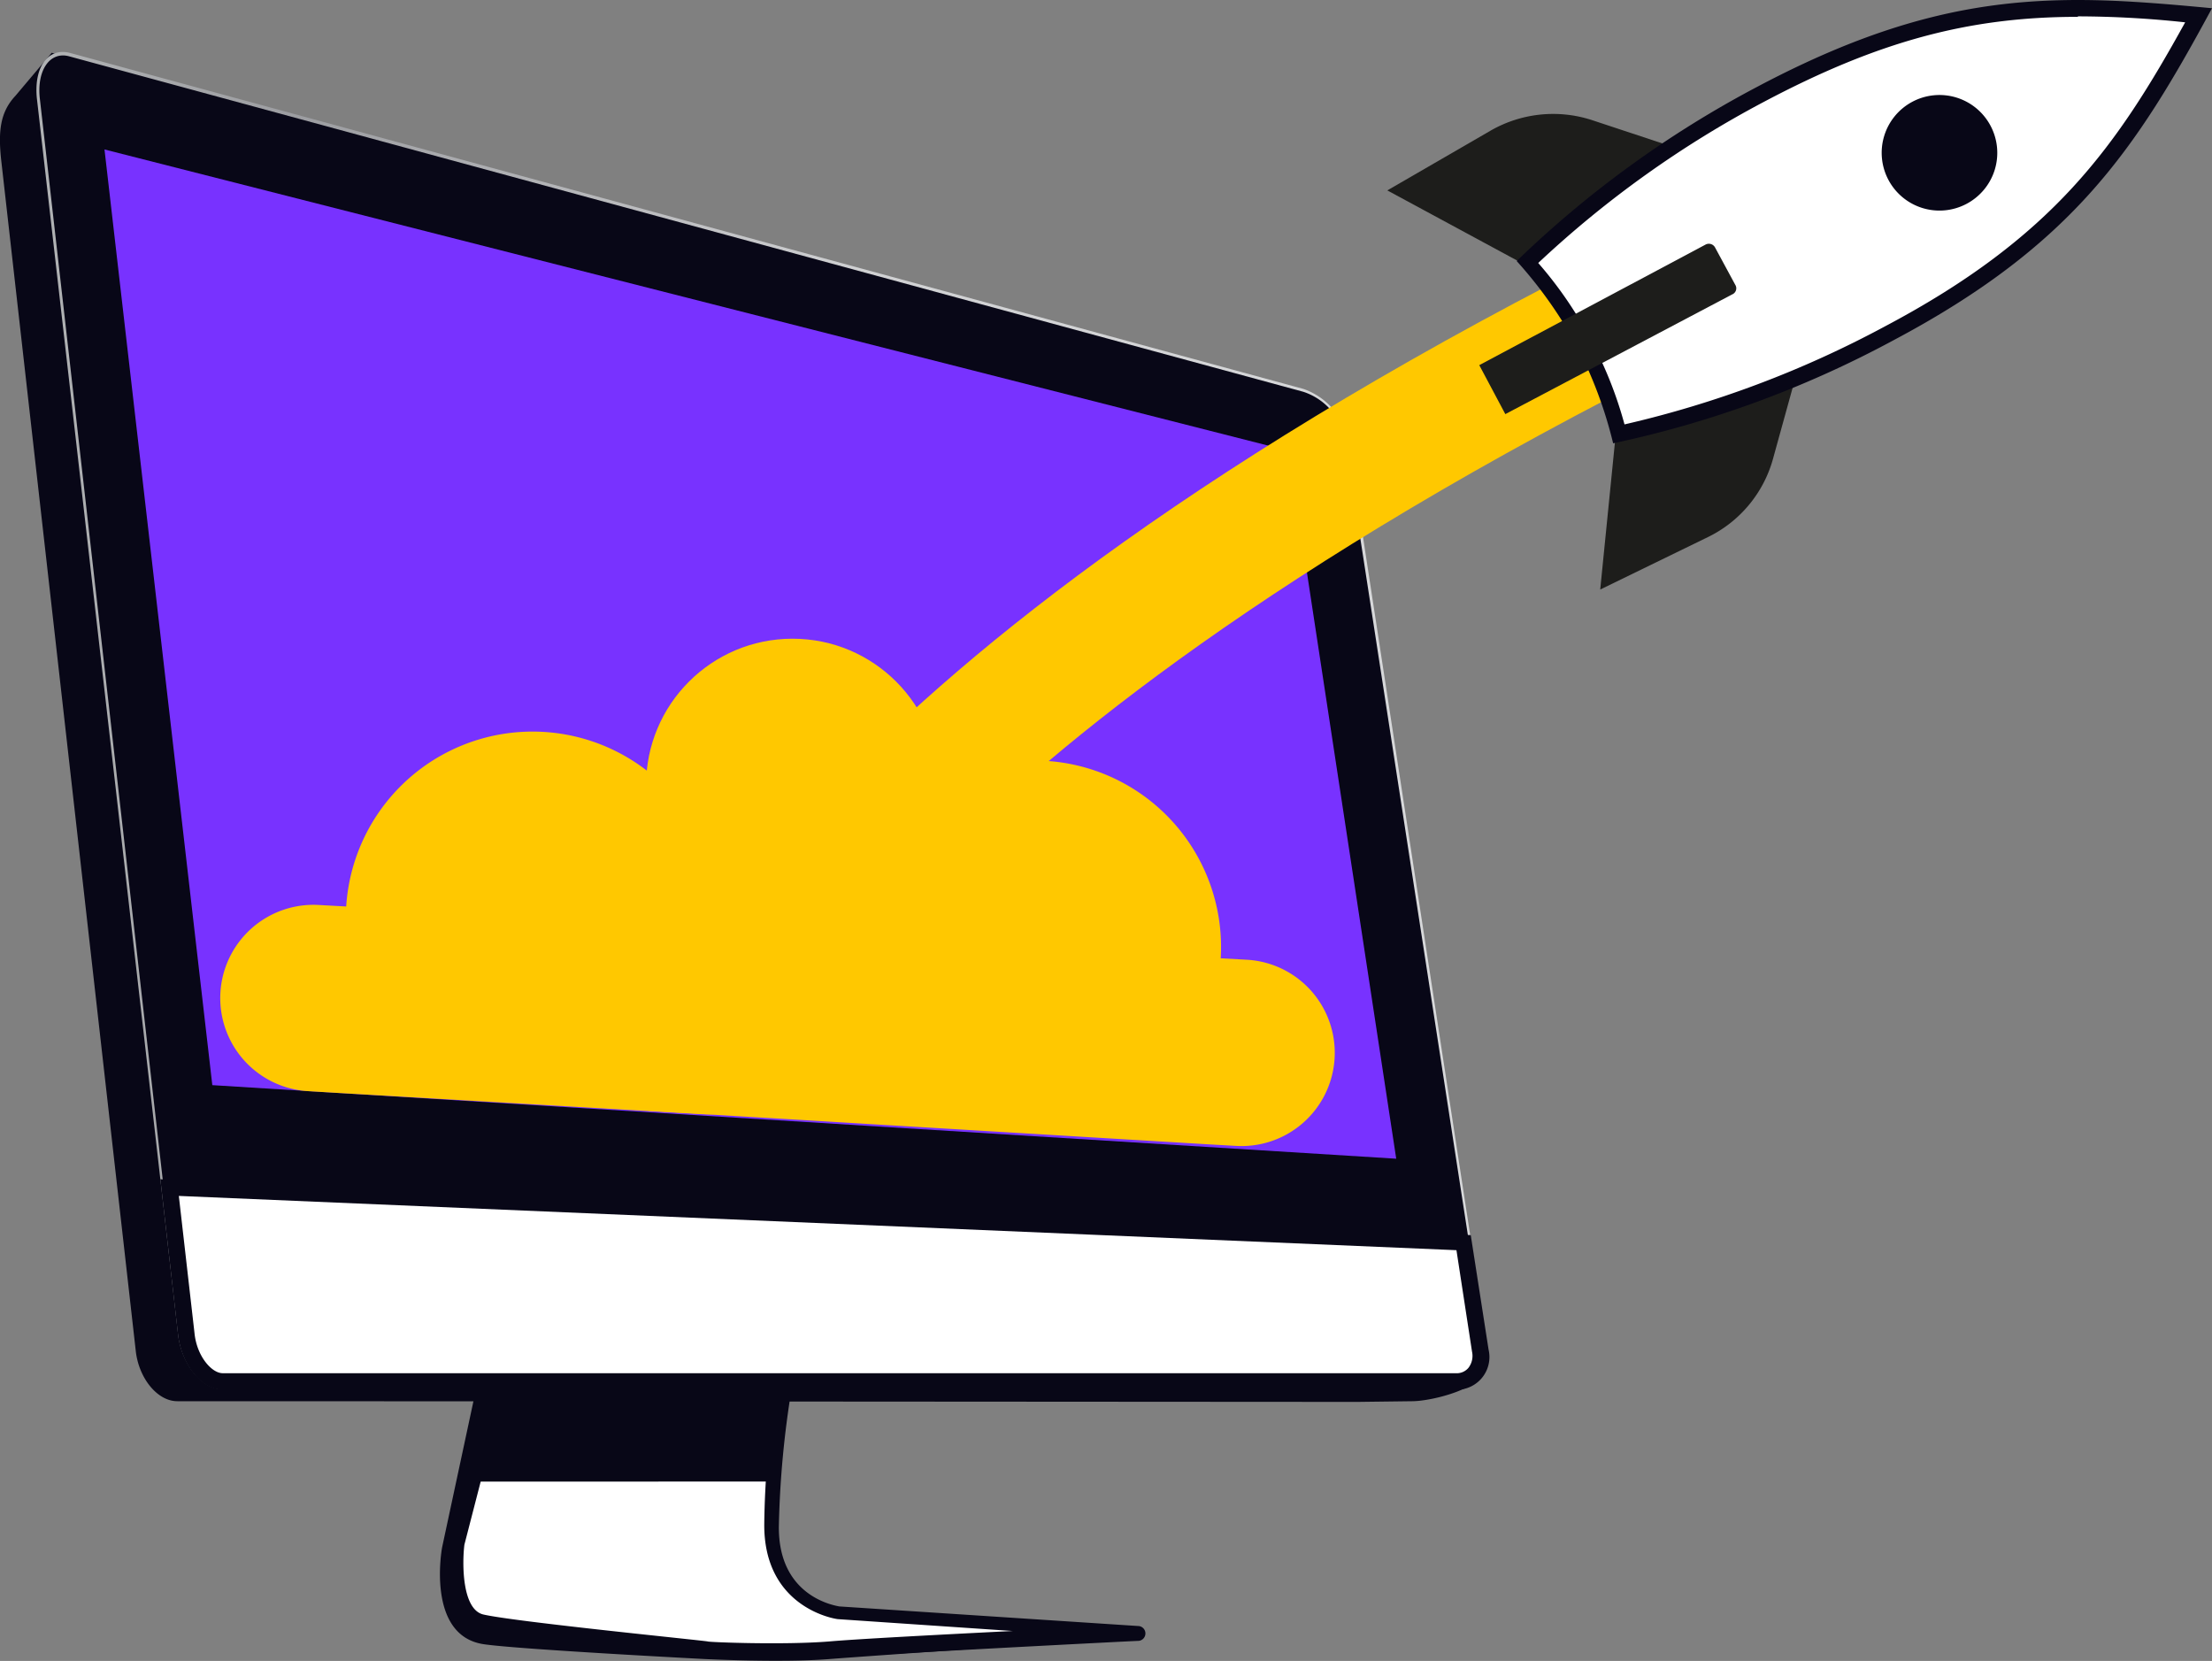
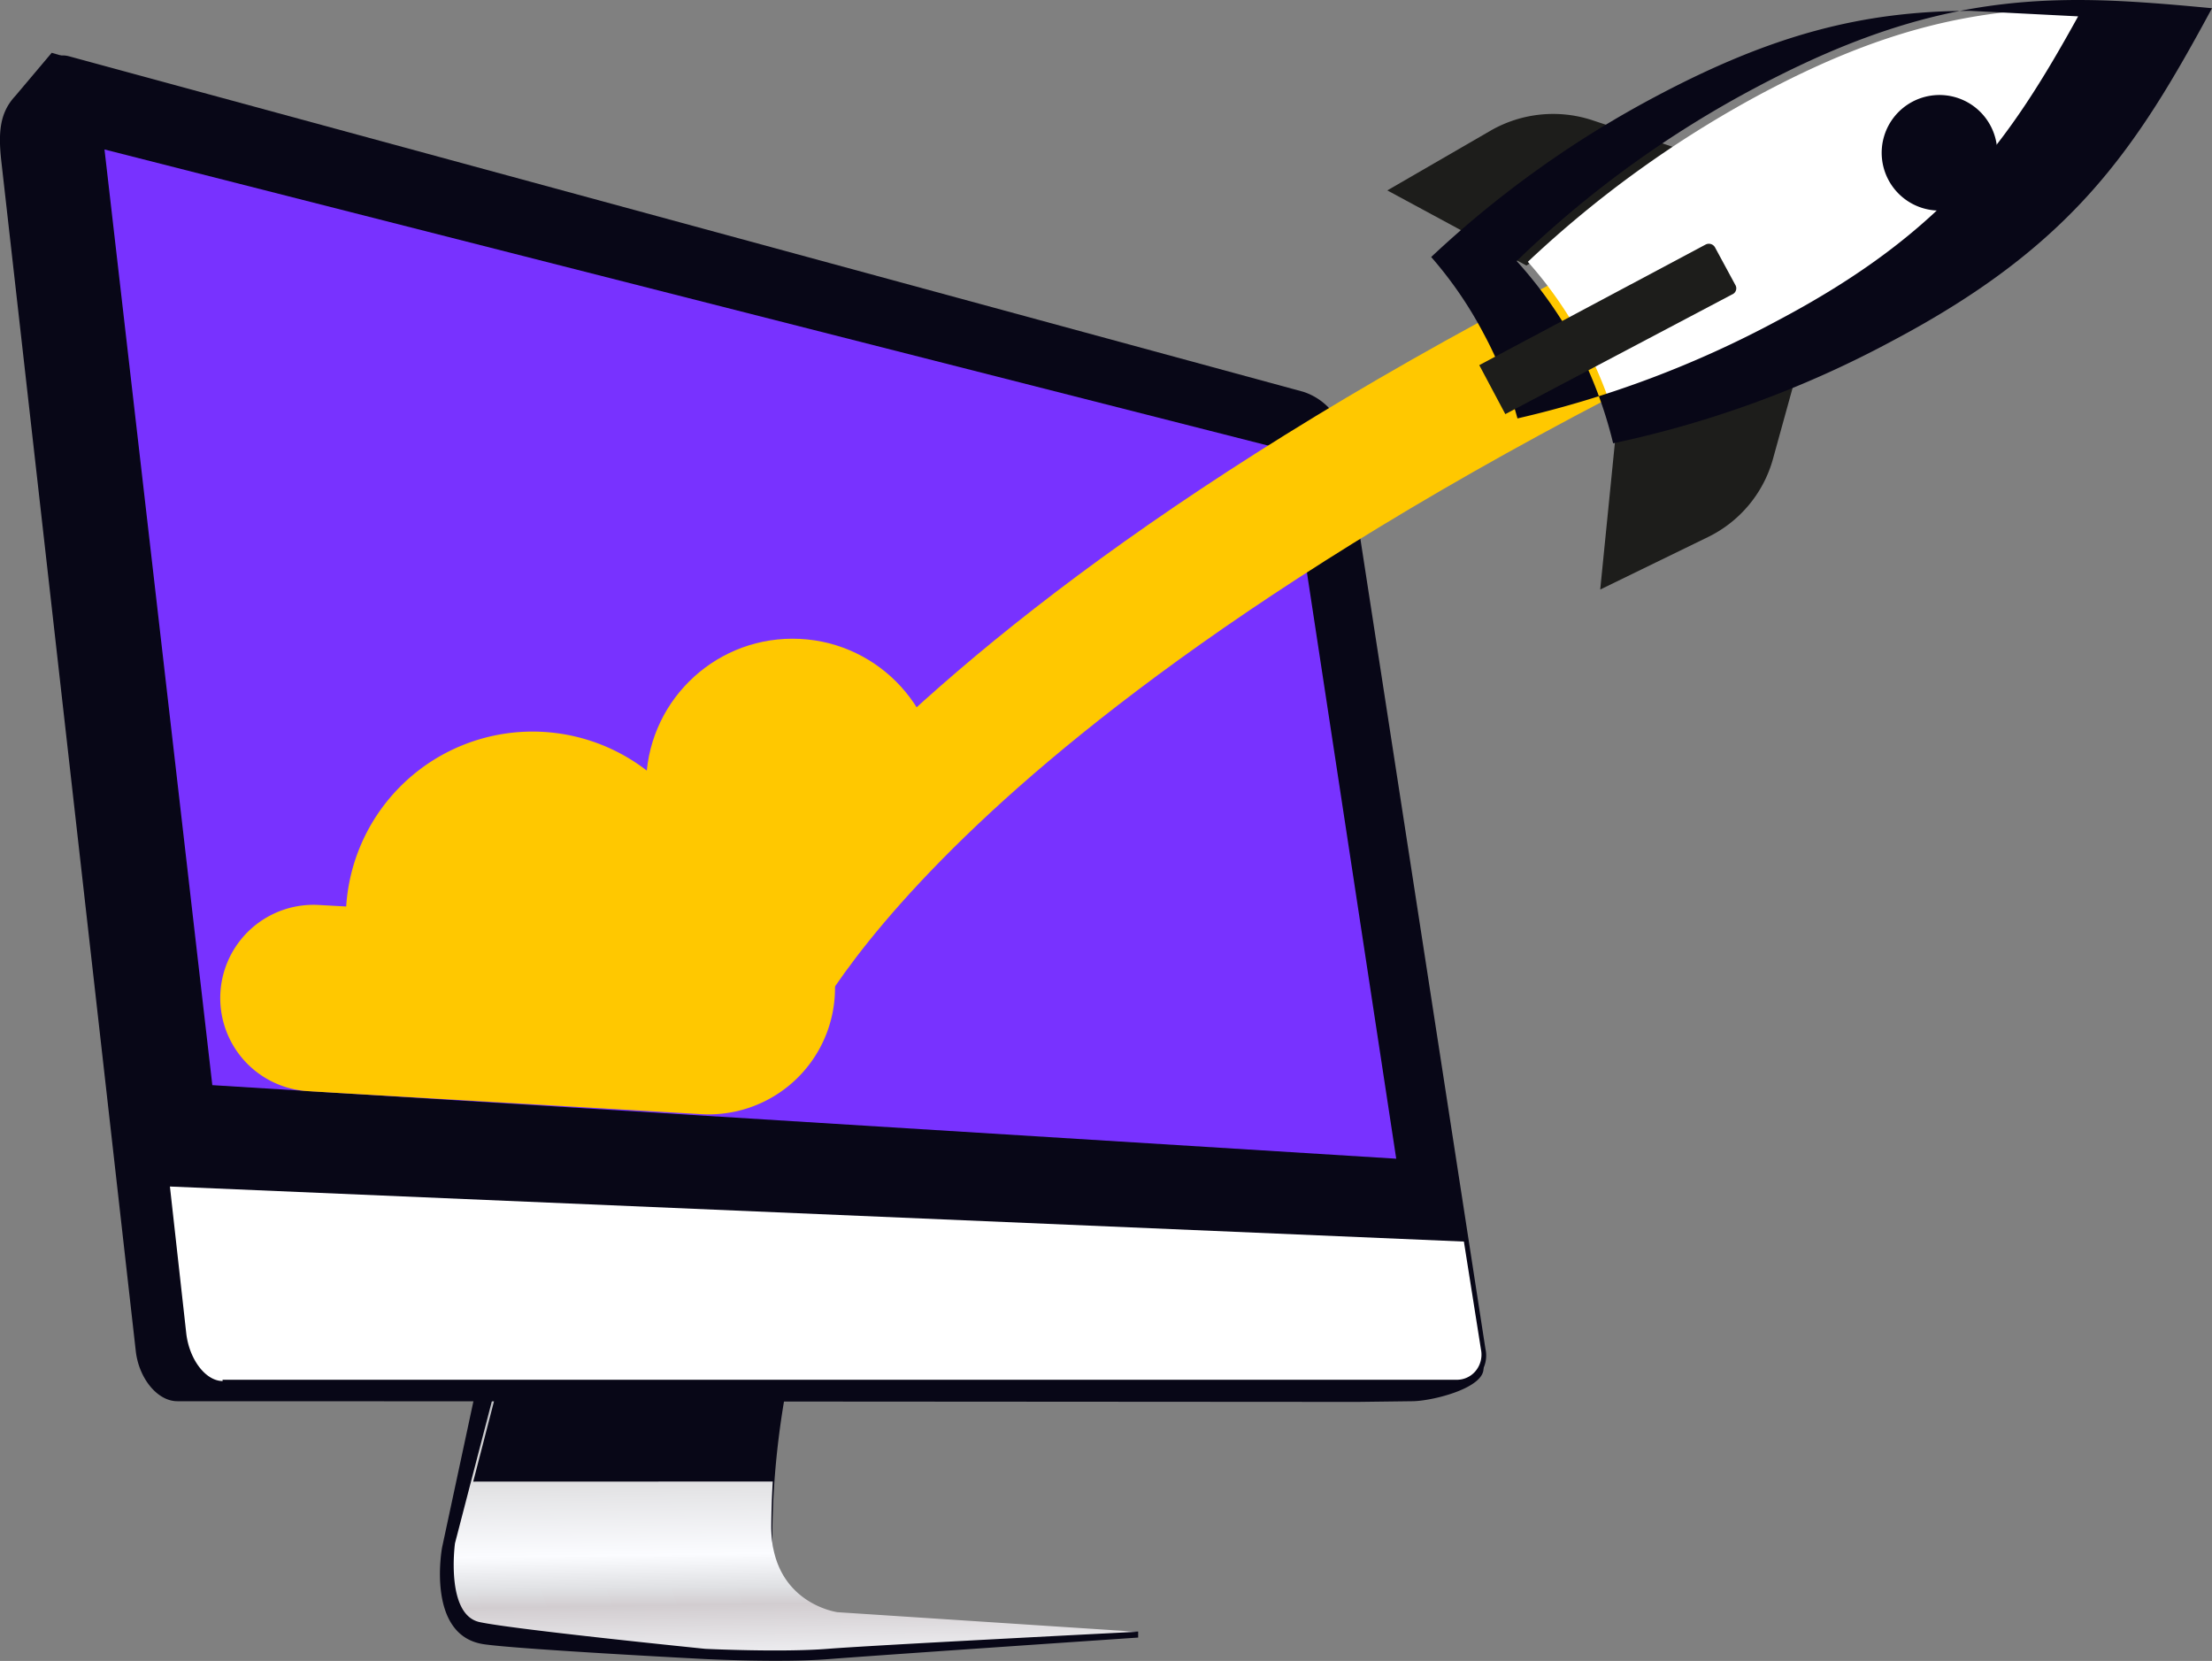
<svg xmlns="http://www.w3.org/2000/svg" viewBox="0 0 225.87 169.58">
  <rect x="0" y="0" width="225.87" height="169.58" fill="#808080" stroke="none" />
  <defs>
    <style>.cls-1{fill:#080717;}.cls-2{fill:url(#linear-gradient);}.cls-3{fill:#fff;}.cls-4{fill:url(#linear-gradient-2);}.cls-5{fill:#7832ff;}.cls-6{fill:#ffc800;}.cls-7{fill:#1d1d1b;}</style>
    <linearGradient id="linear-gradient" x1="64.93" y1="-111.48" x2="65.32" y2="-140.22" gradientTransform="matrix(1, 0, 0, -1, 16, 29.83)" gradientUnits="userSpaceOnUse">
      <stop offset="0" stop-color="#babcc1" />
      <stop offset="0.27" stop-color="#d8d7d8" />
      <stop offset="0.38" stop-color="#e5e5e7" />
      <stop offset="0.6" stop-color="#fbfcff" />
      <stop offset="0.72" stop-color="#dfe0e3" />
      <stop offset="0.78" stop-color="#d2cdd0" />
      <stop offset="1" stop-color="#f5f6f9" />
    </linearGradient>
    <linearGradient id="linear-gradient-2" x1="-12.28" y1="-43.75" x2="135.97" y2="-43.75" gradientTransform="matrix(1, 0, 0, -1, 16, 29.83)" gradientUnits="userSpaceOnUse">
      <stop offset="0.01" stop-color="#b0b2b4" />
      <stop offset="0.18" stop-color="#9c9da1" />
      <stop offset="0.57" stop-color="#d0d1d3" />
      <stop offset="0.96" stop-color="#d8d9db" />
    </linearGradient>
  </defs>
  <g id="Layer_2" data-name="Layer 2">
    <g id="Layer_1-2" data-name="Layer 1">
      <g id="Layer_2-2" data-name="Layer 2">
        <path class="cls-1" d="M48.41,142.75,45.14,158s-1.67,9,4.26,9.87c3.57.53,22.7,1.52,22.7,1.52s7.75.38,12.53,0,31.59-2.2,31.59-2.2v-.61l-30.6-1s-6.91-.91-6.76-9a86.73,86.73,0,0,1,1.37-14.5Z" />
        <path class="cls-2" d="M50.46,142.15l-4,15.41s-1,7.29,2.51,8.05S72,168.34,72,168.34s7.74.38,12.53,0,31.59-1.74,31.59-1.74l-30.6-2s-6.91-.91-6.76-9a84.72,84.72,0,0,1,1.36-14.43Z" />
-         <path class="cls-3" d="M50.69,142.15l-3.95,15.41s-1,7.29,2.51,8.05,22.93,2.73,22.93,2.73,7.74.38,12.53,0,31.58-1.74,31.58-1.74l-30.6-2s-6.91-.91-6.75-9a84.72,84.72,0,0,1,1.36-14.43Z" />
-         <path class="cls-1" d="M79.24,169.33c-3.65,0-7-.15-7.21-.15-.84-.08-19.52-2-23-2.73-4.1-.92-3.19-8.58-3.12-8.89v-.07l4-15.42a.74.74,0,0,1,.69-.53l29.53-1a.69.69,0,0,1,.61.31.58.58,0,0,1,.15.6,98.71,98.71,0,0,0-1.36,14.36c-.08,7.29,5.84,8.12,6.15,8.2l30.52,2a.76.76,0,0,1,0,1.52c-.3,0-26.8,1.36-31.51,1.74C83.11,169.26,81.14,169.33,79.24,169.33ZM47.42,157.71c-.22,1.75-.3,6.69,2,7.14,3.41.76,22.63,2.66,22.85,2.74s7.75.37,12.38,0c2.51-.23,11.16-.69,18.76-1.07l-17.85-1.21c-.15,0-7.59-1.07-7.52-9.72a89,89,0,0,1,1.22-13.67l-28,.91Z" />
        <path class="cls-1" d="M79,151.26a84,84,0,0,1,1.22-10.1l-29.54,1-2.36,9.11Z" />
        <path class="cls-1" d="M138.62,143.13l-108.74-.07H18.11c-2.05,0-3.95-2.36-4.25-5.16L.12,16.33C-.19,13.44,0,11.47,1.56,9.8L5.28,5.39,128.6,41.54a6.34,6.34,0,0,1,4.25,4.78L146,131.21l5.47,8.36c.31,2.12-5.24,3.49-7.29,3.49Z" />
-         <path class="cls-4" d="M151.91,137.74a3.34,3.34,0,0,1-3.27,4.1H22.74c-2.12,0-4.17-2.5-4.55-5.54L3.76,10C3.46,6.83,4.9,4.86,7.1,5.39l126,34.32a7,7,0,0,1,4.55,5.17Z" />
        <path class="cls-1" d="M22.67,141.46c-2.05,0-4-2.35-4.25-5.16L4.06,10c-.3-2.88,1.07-4.78,3-4.25L133.08,40a6.34,6.34,0,0,1,4.25,4.78l14.35,92.94a3.12,3.12,0,0,1-3,3.8Z" />
        <polygon class="cls-5" points="21.68 110.79 142.57 118.3 131.56 46.02 10.67 15.26 21.68 110.79" />
        <path class="cls-3" d="M22.74,141c-1.74,0-3.41-2.2-3.72-4.86l-1.67-15,132.13,5.62,1.74,11a2.63,2.63,0,0,1-.6,2.28,2.48,2.48,0,0,1-1.9.83h-126Z" />
-         <path class="cls-1" d="M18.26,122.1l130.46,5.54L150.31,138a2,2,0,0,1-.38,1.67,1.56,1.56,0,0,1-1.29.53H22.74c-1.13,0-2.65-1.74-2.88-4.1l-1.6-14Zm-1.89-1.75,1.82,16c.38,3,2.35,5.54,4.55,5.54h126a3.34,3.34,0,0,0,3.26-4.1l-1.82-11.69-133.79-5.7Z" />
        <path class="cls-6" d="M82.35,105.55l-12.07-5c.68-1.6,17.24-40,113.14-83.76l5.39,11.92C141.66,50.19,115.16,70,101.26,82.84,86.3,96.66,82.43,105.47,82.35,105.55Z" />
        <path class="cls-6" d="M71.57,113.75A12.89,12.89,0,1,0,73.16,88h-.6a19.07,19.07,0,0,0-37.21,4.55l-2.73-.15a9.51,9.51,0,0,0-1.22,19l2.66.16Z" />
-         <path class="cls-6" d="M66.71,113.44c-7.14-.45,6.83-5.39,7.29-12.52A12.92,12.92,0,0,1,87.67,88.84h.61a19.05,19.05,0,0,1,36.37,9l2.73.15a9.51,9.51,0,1,1-1.21,19l-2.66-.15Z" />
        <circle class="cls-6" cx="80.93" cy="80.17" r="14.96" />
        <path class="cls-7" d="M155.86,27.11l-14.2-7.67,10.63-6.15a12.82,12.82,0,0,1,10.17-1.06L173.85,16Z" />
        <path class="cls-7" d="M165,44.19l-1.6,16,11.09-5.4A12.63,12.63,0,0,0,181,47l3.19-11.54Z" />
        <path class="cls-3" d="M165.35,44.27a45.7,45.7,0,0,0-3.65-9.34,41.59,41.59,0,0,0-5.69-8.2A111.29,111.29,0,0,1,179.85,9.57C191.54,3.34,201,.84,212.27.84c4.1,0,8.28.3,12.23.68-7.29,13.36-13.67,23-31.59,32.5A107.57,107.57,0,0,1,165.35,44.27Z" />
-         <path class="cls-1" d="M212.2,1.67a104.28,104.28,0,0,1,10.93.61c-7,12.68-13.44,21.94-30.67,31.05a106.32,106.32,0,0,1-26.58,10,40.81,40.81,0,0,0-3.49-8.73,40.46,40.46,0,0,0-5.32-7.75,106,106,0,0,1,23.08-16.47c11.62-6.15,20.89-8.66,32-8.66Zm0-1.67C202,0,192.38,2,179.4,8.88a107.25,107.25,0,0,0-24.53,17.77A44.8,44.8,0,0,1,161,35.31a44,44,0,0,1,3.72,9.95,106.94,106.94,0,0,0,28.55-10.48C211.74,25,218.12,15.19,225.87.84,221,.38,216.53,0,212.2,0Z" />
+         <path class="cls-1" d="M212.2,1.67c-7,12.68-13.44,21.94-30.67,31.05a106.32,106.32,0,0,1-26.58,10,40.81,40.81,0,0,0-3.49-8.73,40.46,40.46,0,0,0-5.32-7.75,106,106,0,0,1,23.08-16.47c11.62-6.15,20.89-8.66,32-8.66Zm0-1.67C202,0,192.38,2,179.4,8.88a107.25,107.25,0,0,0-24.53,17.77A44.8,44.8,0,0,1,161,35.31a44,44,0,0,1,3.72,9.95,106.94,106.94,0,0,0,28.55-10.48C211.74,25,218.12,15.19,225.87.84,221,.38,216.53,0,212.2,0Z" />
        <path class="cls-7" d="M177.19,29.08l-2.05-3.79a.72.72,0,0,0-1-.31l-23.09,12.3,2.66,5,23.16-12.22A.67.67,0,0,0,177.19,29.08Z" />
        <path class="cls-1" d="M200.81,20.81a5.9,5.9,0,1,1,2.43-8A5.89,5.89,0,0,1,200.81,20.81Z" />
      </g>
    </g>
  </g>
</svg>